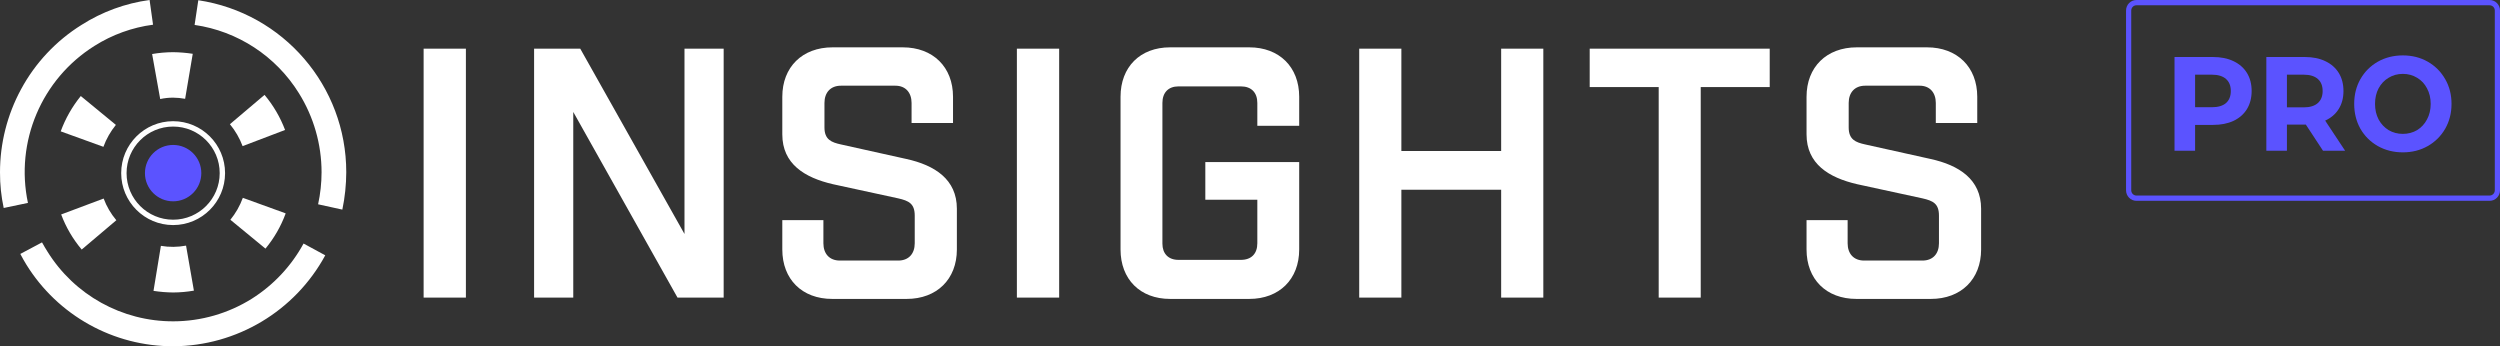
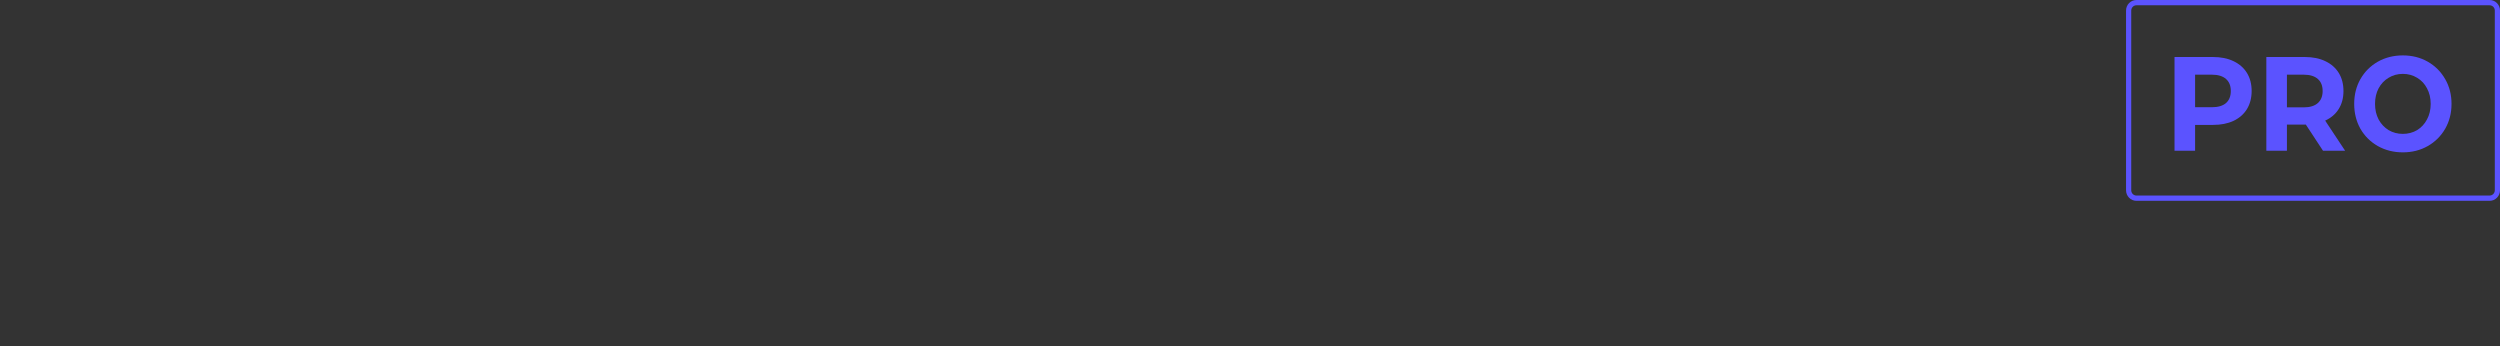
<svg xmlns="http://www.w3.org/2000/svg" width="361" height="50" viewBox="0 0 361 50" fill="none">
  <rect x="0" y="0" width="361" height="50" fill="#333333" stroke="none" />
-   <path fill-rule="evenodd" clip-rule="evenodd" d="M359.5 0.763H308.5C308.086 0.763 307.75 1.105 307.75 1.526V27.474C307.75 27.895 308.086 28.237 308.5 28.237H359.5C359.914 28.237 360.25 27.895 360.25 27.474V1.526C360.25 1.105 359.914 0.763 359.5 0.763ZM308.5 0C307.672 0 307 0.683 307 1.526V27.474C307 28.317 307.672 29 308.5 29H359.5C360.328 29 361 28.317 361 27.474V1.526C361 0.683 360.328 0 359.5 0H308.5Z" fill="#5B53FF" />
+   <path fill-rule="evenodd" clip-rule="evenodd" d="M359.5 0.763H308.5C308.086 0.763 307.75 1.105 307.75 1.526V27.474C307.75 27.895 308.086 28.237 308.5 28.237H359.5C359.914 28.237 360.25 27.895 360.25 27.474V1.526C360.25 1.105 359.914 0.763 359.5 0.763M308.5 0C307.672 0 307 0.683 307 1.526V27.474C307 28.317 307.672 29 308.5 29H359.5C360.328 29 361 28.317 361 27.474V1.526C361 0.683 360.328 0 359.5 0H308.5Z" fill="#5B53FF" />
  <path d="M319.56 8.232C320.697 8.232 321.682 8.432 322.514 8.831C323.358 9.231 324.006 9.798 324.459 10.533C324.911 11.268 325.138 12.138 325.138 13.144C325.138 14.136 324.911 15.006 324.459 15.754C324.006 16.489 323.358 17.056 322.514 17.456C321.682 17.843 320.697 18.036 319.56 18.036H316.972V21.768H314V8.232H319.56ZM319.394 15.483C320.287 15.483 320.966 15.284 321.431 14.884C321.896 14.472 322.128 13.891 322.128 13.144C322.128 12.383 321.896 11.803 321.431 11.403C320.966 10.991 320.287 10.784 319.394 10.784H316.972V15.483H319.394Z" fill="#5B53FF" />
  <path d="M335.443 21.768L332.966 17.997H332.819H330.232V21.768H327.26V8.232H332.819C333.957 8.232 334.942 8.432 335.773 8.831C336.617 9.231 337.266 9.798 337.718 10.533C338.171 11.268 338.397 12.138 338.397 13.144C338.397 14.149 338.165 15.019 337.7 15.754C337.247 16.476 336.599 17.03 335.755 17.417L338.636 21.768H335.443ZM335.388 13.144C335.388 12.383 335.156 11.803 334.691 11.403C334.226 10.991 333.547 10.784 332.654 10.784H330.232V15.503H332.654C333.547 15.503 334.226 15.296 334.691 14.884C335.156 14.472 335.388 13.891 335.388 13.144Z" fill="#5B53FF" />
  <path d="M346.973 22C345.639 22 344.434 21.697 343.358 21.091C342.294 20.485 341.456 19.654 340.844 18.597C340.245 17.527 339.945 16.328 339.945 15C339.945 13.672 340.245 12.48 340.844 11.423C341.456 10.353 342.294 9.515 343.358 8.909C344.434 8.303 345.639 8 346.973 8C348.306 8 349.505 8.303 350.569 8.909C351.633 9.515 352.471 10.353 353.083 11.423C353.694 12.48 354 13.672 354 15C354 16.328 353.694 17.527 353.083 18.597C352.471 19.654 351.633 20.485 350.569 21.091C349.505 21.697 348.306 22 346.973 22ZM346.973 19.331C347.731 19.331 348.416 19.151 349.028 18.79C349.639 18.416 350.116 17.901 350.459 17.243C350.813 16.586 350.991 15.838 350.991 15C350.991 14.162 350.813 13.414 350.459 12.757C350.116 12.099 349.639 11.59 349.028 11.229C348.416 10.855 347.731 10.668 346.973 10.668C346.214 10.668 345.529 10.855 344.917 11.229C344.306 11.59 343.823 12.099 343.468 12.757C343.125 13.414 342.954 14.162 342.954 15C342.954 15.838 343.125 16.586 343.468 17.243C343.823 17.901 344.306 18.416 344.917 18.79C345.529 19.151 346.214 19.331 346.973 19.331Z" fill="#5B53FF" />
-   <path d="M61.171 42.969V7.031H67.276V42.969H61.171ZM98.84 7.031H104.497V42.969H97.83L82.779 16.165V42.969H77.123V7.031H83.79L98.84 33.785V7.031ZM131.631 17.764V14.87C131.631 13.373 130.768 12.375 129.297 12.375H121.435C119.914 12.375 119.052 13.373 119.052 14.87V18.413C119.052 20.16 120.065 20.559 121.435 20.858L130.869 22.954C134.978 23.852 138.173 25.898 138.173 30.14V36.028C138.173 40.32 135.282 43.164 130.921 43.164H120.168C115.806 43.164 112.965 40.32 112.965 36.028V31.787H118.899V35.13C118.899 36.627 119.762 37.625 121.283 37.625H129.703C131.224 37.625 132.087 36.627 132.087 35.13V31.138C132.087 29.392 131.224 28.992 129.703 28.643L120.269 26.597C116.161 25.649 112.965 23.653 112.965 19.411V13.972C112.965 9.68 115.856 6.836 120.218 6.836H130.362C134.724 6.836 137.616 9.68 137.616 13.972V17.764H131.631ZM146.838 42.969V7.031H152.943V42.969H146.838ZM181.558 18.163V14.87C181.558 13.373 180.701 12.475 179.189 12.475H170.169C168.708 12.475 167.852 13.373 167.852 14.87V35.18C167.852 36.627 168.708 37.525 170.169 37.525H179.189C180.701 37.525 181.558 36.627 181.558 35.13V28.843H174.049V23.403H187.604V36.028C187.604 40.32 184.732 43.164 180.398 43.164H168.961C164.627 43.164 161.806 40.32 161.806 36.028V13.972C161.806 9.68 164.627 6.836 168.961 6.836H180.398C184.732 6.836 187.604 9.68 187.604 13.972V18.163H181.558ZM196.27 42.969V7.031H202.358V21.806H216.767V7.031H222.856V42.969H216.767V27.396H202.358V42.969H196.27ZM255.547 12.572H245.585V42.969H239.515V12.572H229.552V7.031H255.547V12.572ZM279.53 17.764V14.87C279.53 13.373 278.667 12.375 277.196 12.375H269.335C267.813 12.375 266.951 13.373 266.951 14.87V18.413C266.951 20.16 267.966 20.559 269.335 20.858L278.769 22.954C282.877 23.852 286.072 25.898 286.072 30.14V36.028C286.072 40.32 283.181 43.164 278.82 43.164H268.067C263.705 43.164 260.865 40.32 260.865 36.028V31.787H266.798V35.13C266.798 36.627 267.661 37.625 269.182 37.625H277.602C279.124 37.625 279.986 36.627 279.986 35.13V31.138C279.986 29.392 279.124 28.992 277.602 28.643L268.169 26.597C264.06 25.649 260.865 23.653 260.865 19.411V13.972C260.865 9.68 263.756 6.836 268.117 6.836H278.262C282.624 6.836 285.515 9.68 285.515 13.972V17.764H279.53Z" fill="white" />
-   <path d="M25.034 50C16.387 50.02 8.349 45.553 3.8 38.2C3.5 37.7 3.2 37.2 2.934 36.667L6.067 35C6.3 35.433 6.567 35.867 6.834 36.3C10.735 42.599 17.625 46.422 25.034 46.4C29.043 46.392 32.969 45.261 36.367 43.133C39.495 41.159 42.066 38.416 43.834 35.167L46.967 36.867C42.6 44.919 34.193 49.952 25.034 50ZM49.434 30.267L45.934 29.5C46.264 27.978 46.432 26.424 46.434 24.867C46.431 20.836 45.3 16.887 43.167 13.467C39.85 8.112 34.334 4.499 28.1 3.6L28.634 0.033C40.921 1.881 50.006 12.441 50 24.867C49.995 26.681 49.805 28.491 49.434 30.267ZM0.534 30.033C0.172 28.346 -0.007 26.625 0 24.9C-0.003 20.71 1.039 16.585 3.034 12.9C5.086 9.093 8.097 5.888 11.767 3.6C14.745 1.702 18.1 0.473 21.6 0L22.1 3.567C19.089 3.963 16.2 5.009 13.633 6.633C5.997 11.428 2.164 20.479 4.034 29.3L0.534 30.033Z" fill="white" />
-   <path d="M24.999 42.234C24.05 42.224 23.104 42.146 22.166 42.001L23.233 35.501C24.436 35.706 25.666 35.695 26.866 35.468L27.999 41.968C27.009 42.14 26.005 42.23 24.999 42.234ZM11.799 36.034C10.527 34.528 9.523 32.814 8.833 30.968L14.966 28.668C15.392 29.81 16.012 30.87 16.799 31.801L11.799 36.034ZM38.333 35.901L33.266 31.734C34.038 30.786 34.646 29.716 35.066 28.567L41.233 30.801V30.867C40.556 32.697 39.576 34.398 38.333 35.901ZM14.933 21.201L8.766 18.968C9.446 17.119 10.425 15.396 11.666 13.867L16.733 18.034C15.961 18.982 15.352 20.053 14.933 21.201ZM35.032 21.101C34.601 19.951 33.981 18.881 33.199 17.934L38.199 13.701C39.465 15.212 40.468 16.924 41.166 18.767L35.032 21.101ZM23.133 14.301L21.966 7.801C22.968 7.629 23.983 7.54 24.999 7.534C25.948 7.546 26.895 7.624 27.833 7.768L26.733 14.268C26.161 14.162 25.581 14.107 24.999 14.101C24.372 14.1 23.746 14.167 23.133 14.301Z" fill="white" />
-   <path d="M25 29.07C27.248 29.07 29.07 27.248 29.07 25C29.07 22.752 27.248 20.93 25 20.93C22.752 20.93 20.93 22.752 20.93 25C20.93 27.248 22.752 29.07 25 29.07Z" fill="#5B53FF" />
-   <path fill-rule="evenodd" clip-rule="evenodd" d="M25 32.5C29.142 32.5 32.5 29.142 32.5 25C32.5 20.858 29.142 17.5 25 17.5C20.858 17.5 17.5 20.858 17.5 25C17.5 29.142 20.858 32.5 25 32.5ZM25 31.724C28.714 31.724 31.724 28.714 31.724 25C31.724 21.286 28.714 18.276 25 18.276C21.286 18.276 18.276 21.286 18.276 25C18.276 28.714 21.286 31.724 25 31.724Z" fill="white" />
</svg>